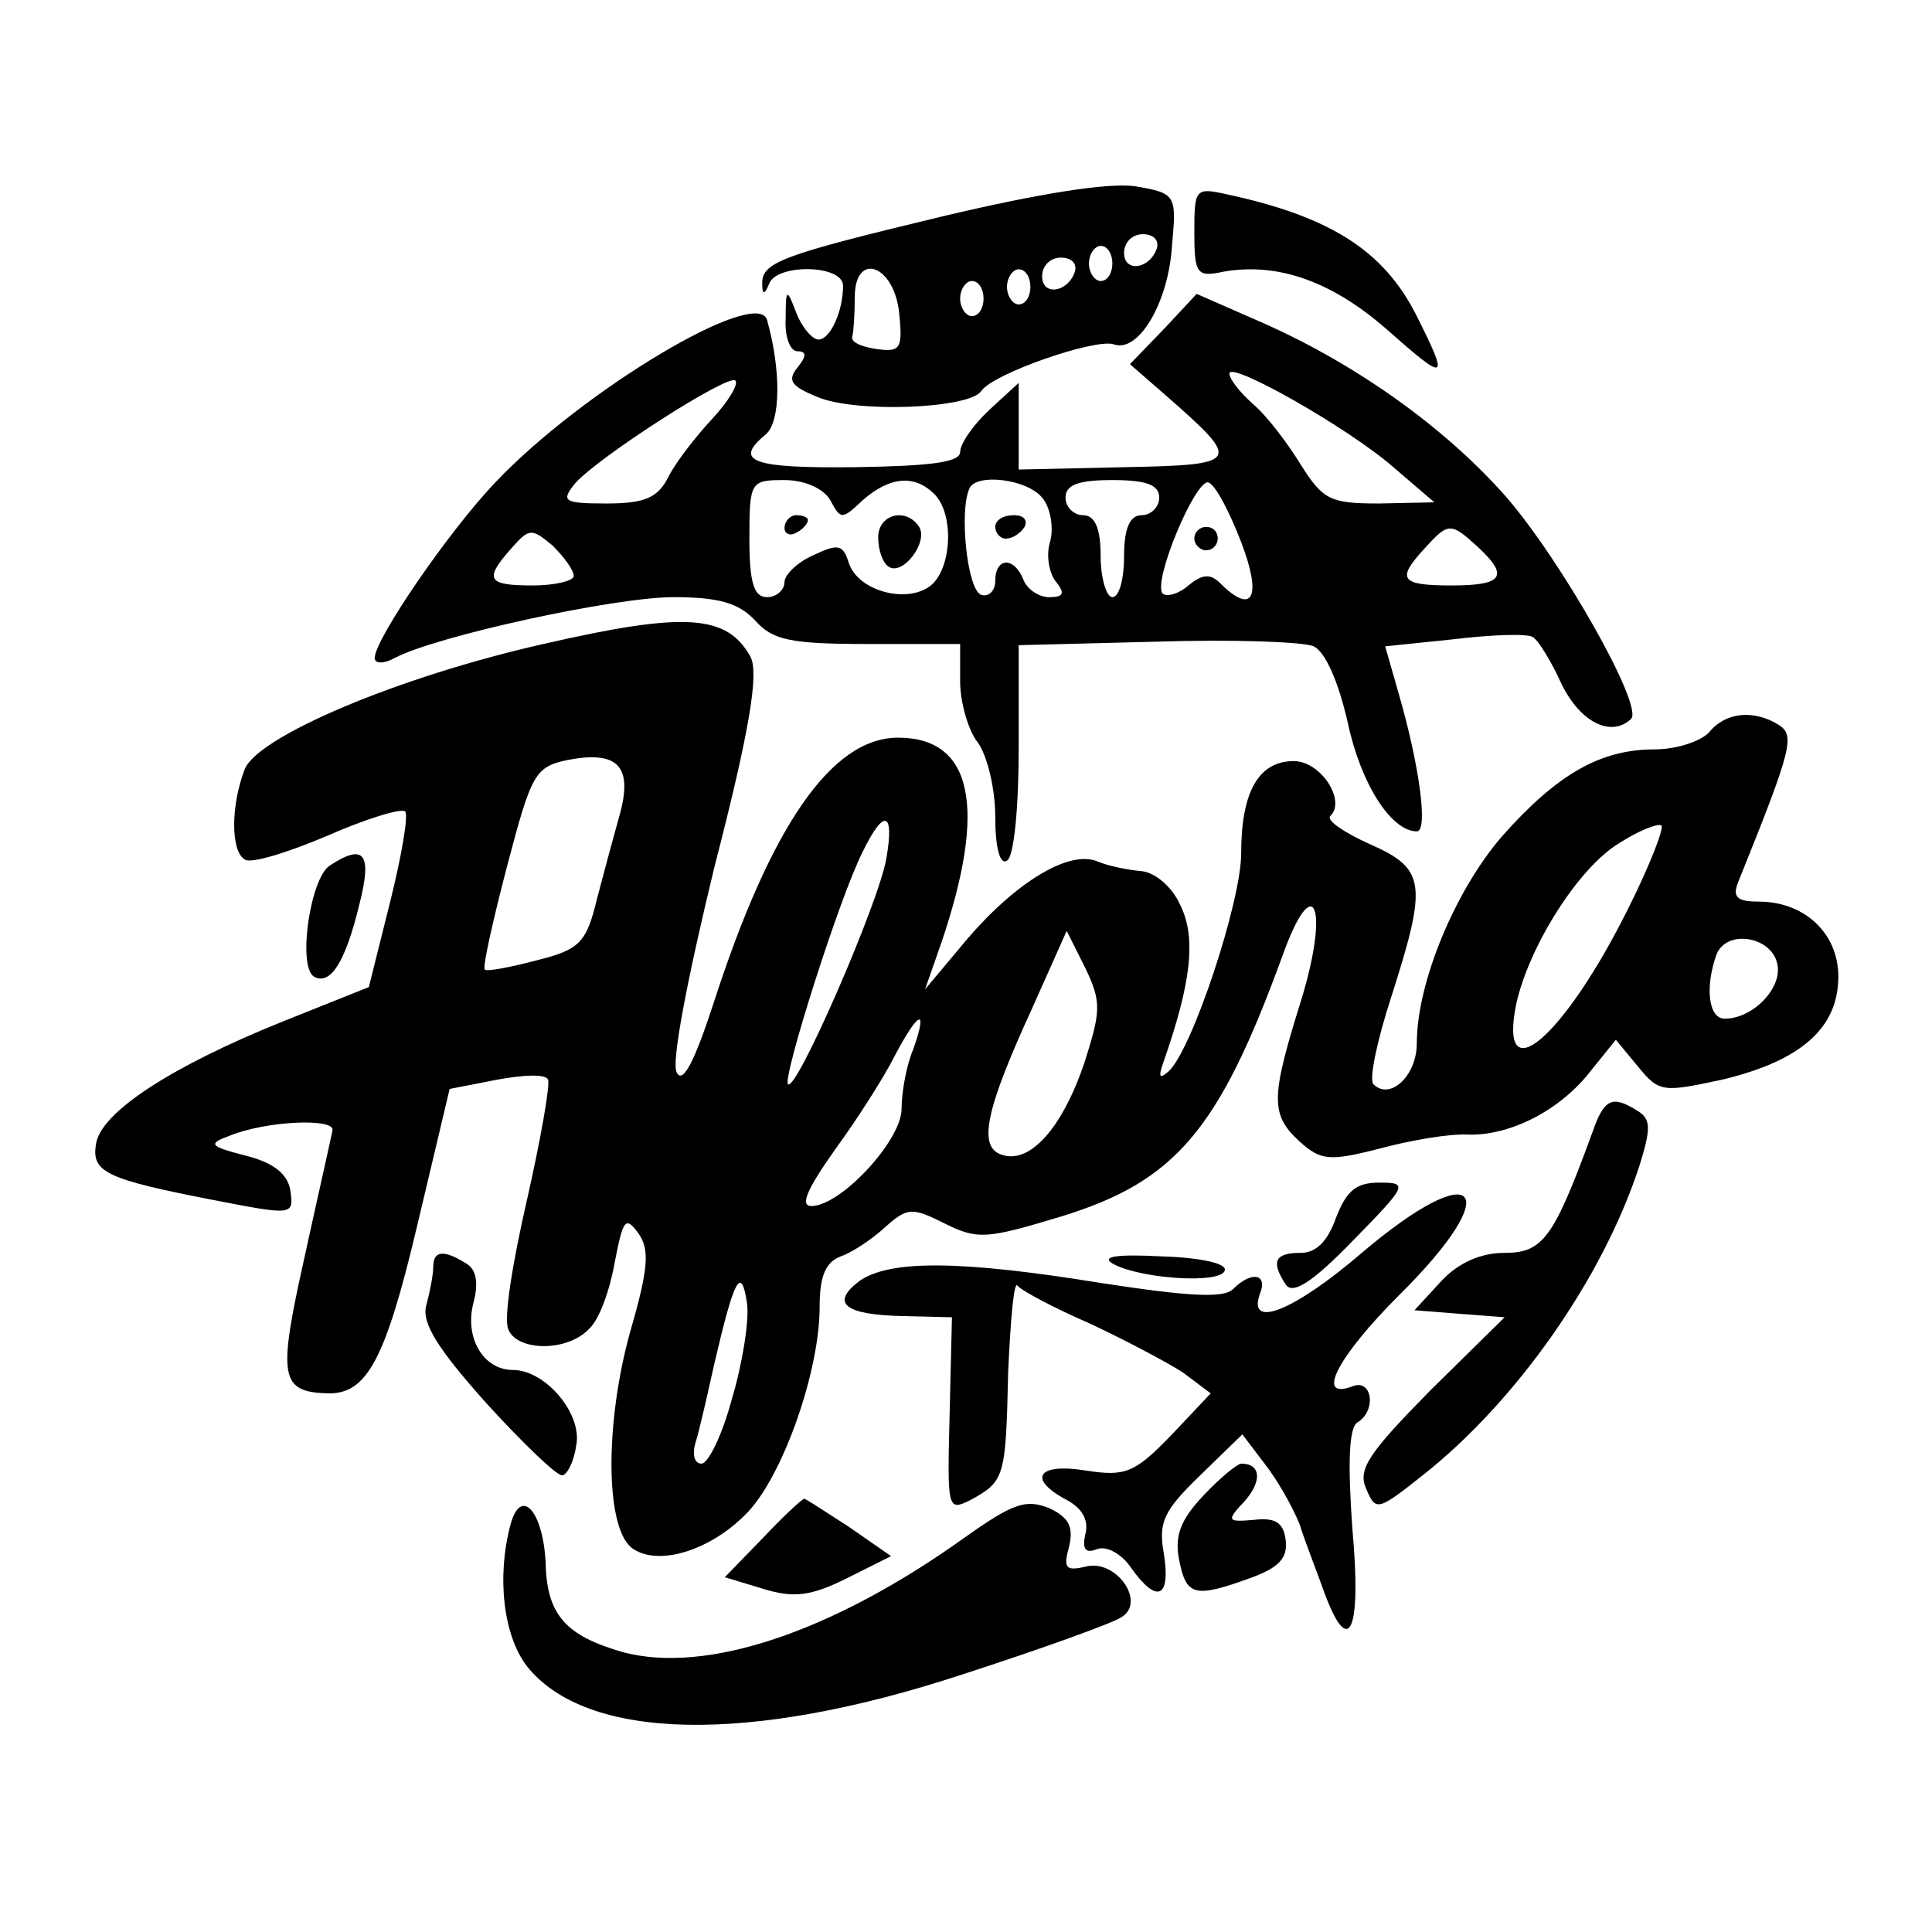
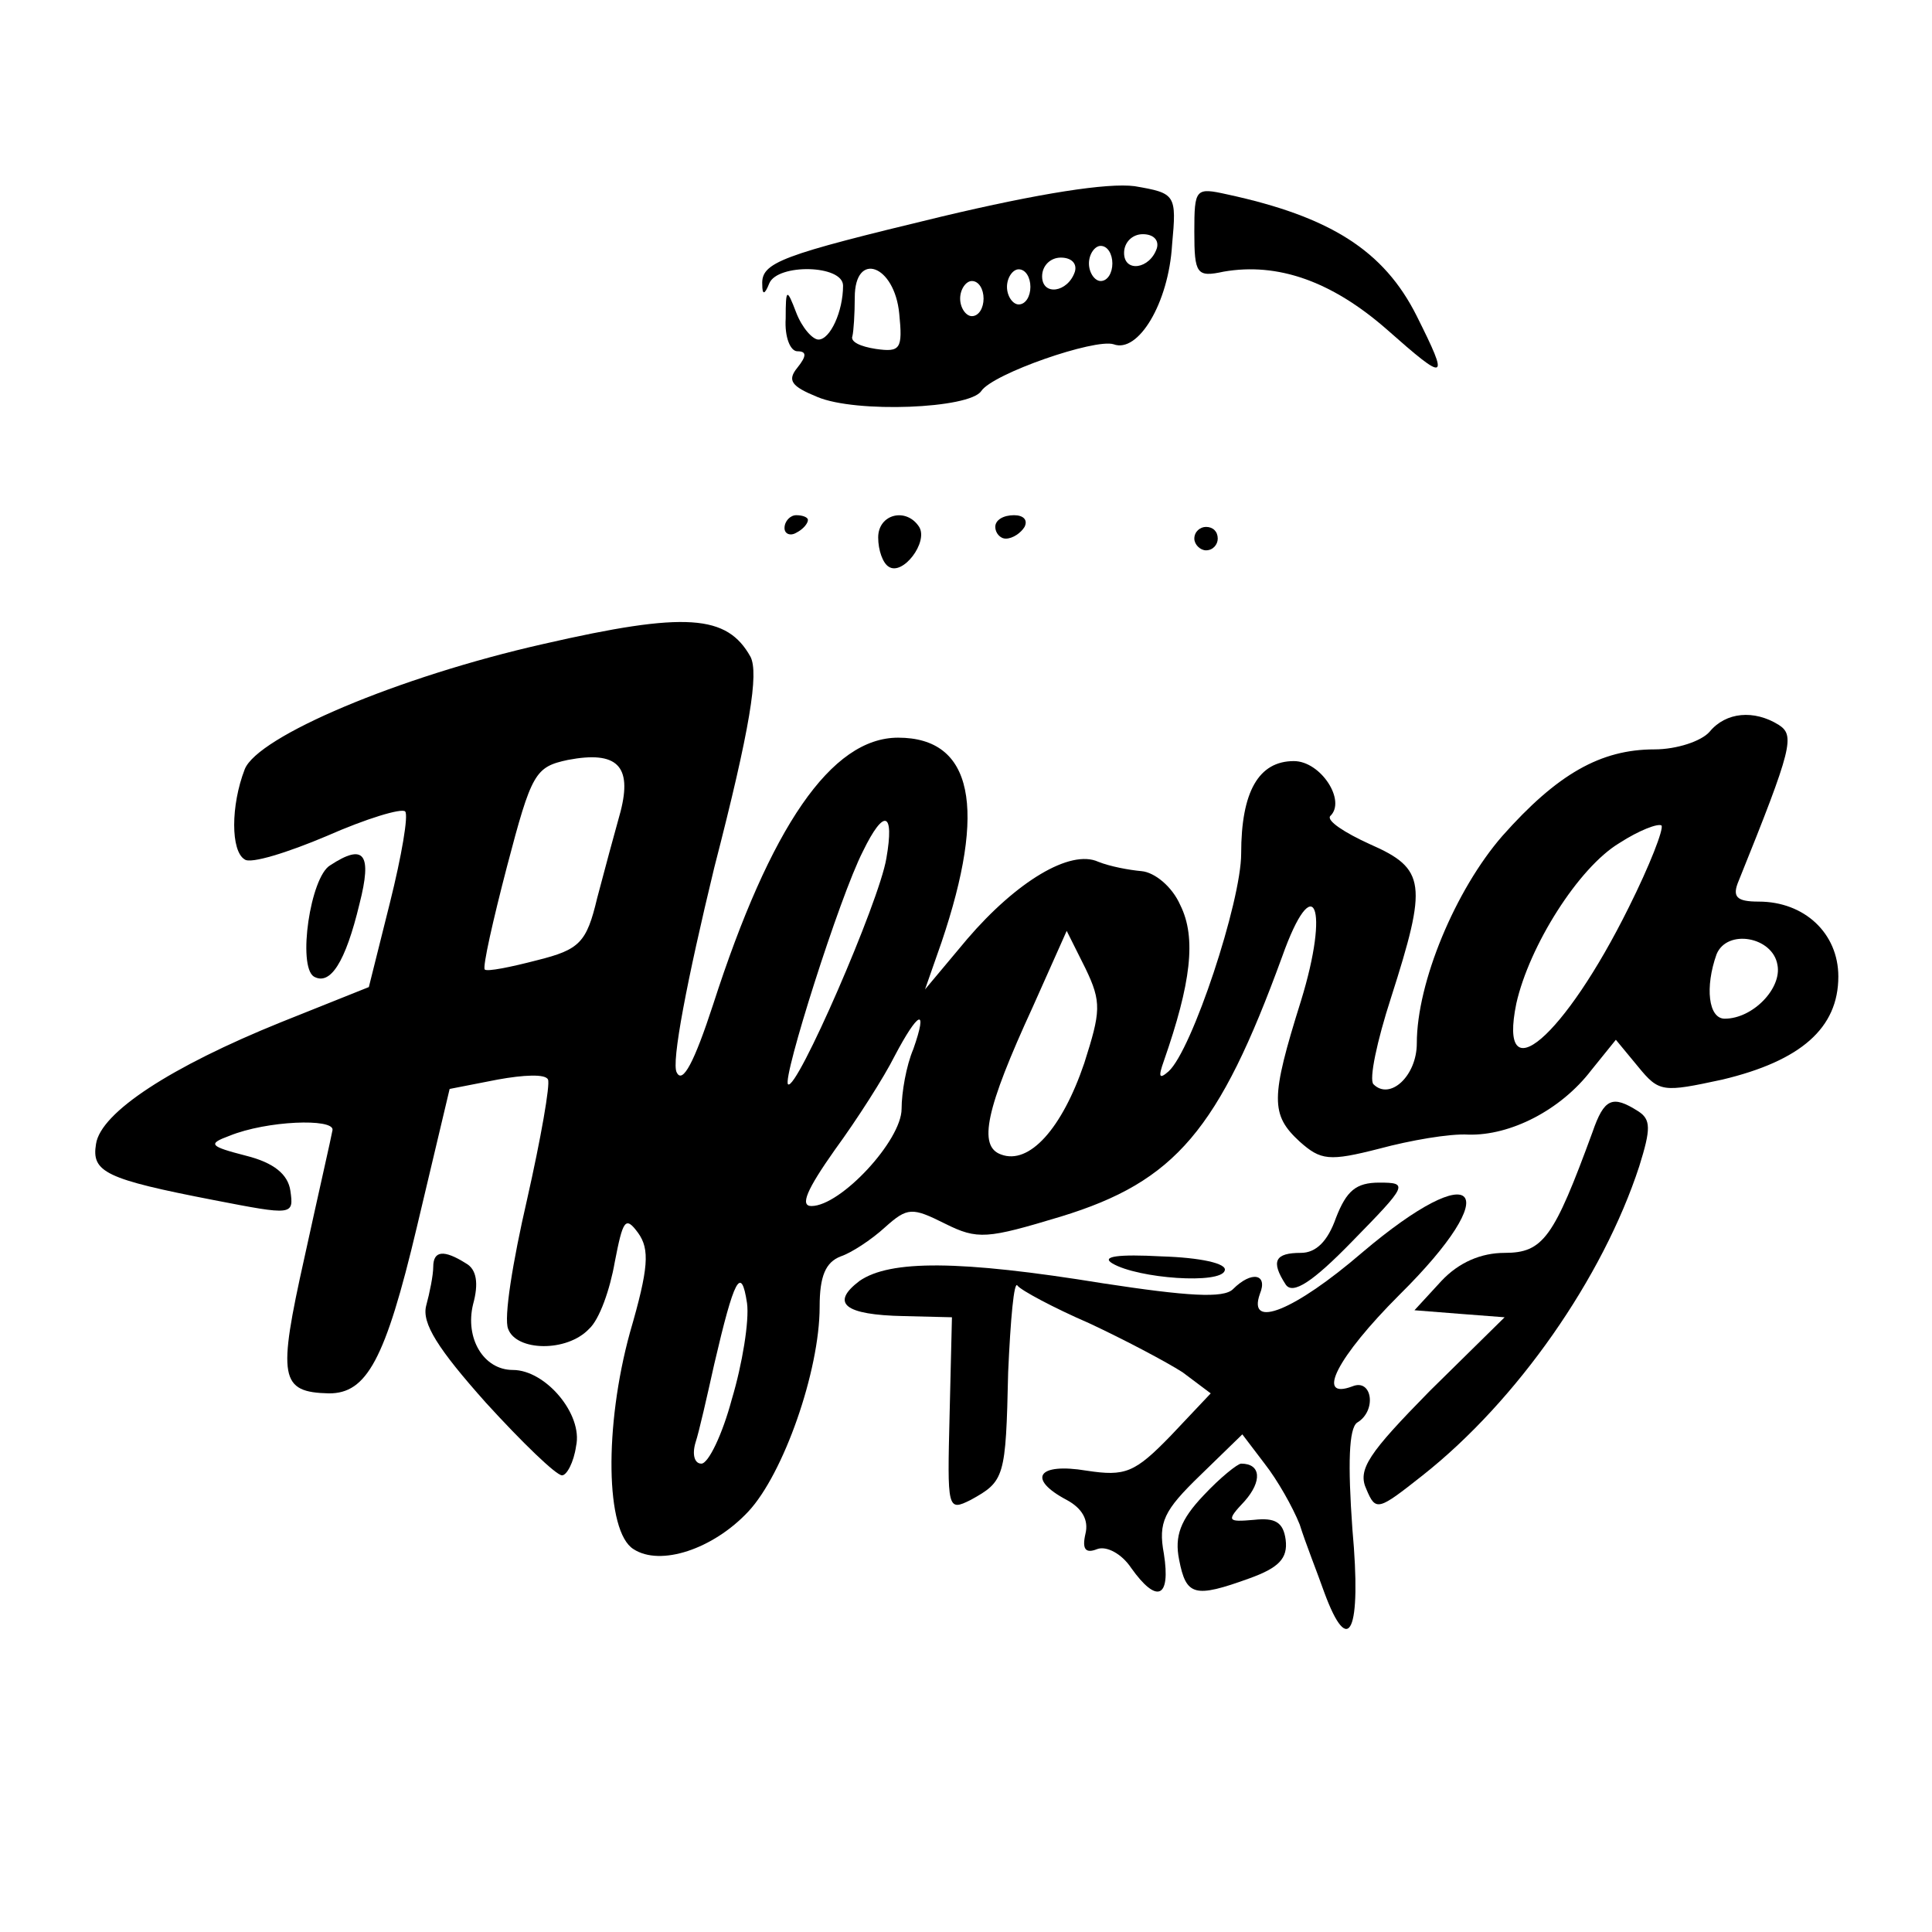
<svg xmlns="http://www.w3.org/2000/svg" version="1.0" width="165pt" height="165pt" viewBox="0 0 165 165" preserveAspectRatio="xMidYMid meet">
  <g transform="translate(0,165) scale(0.1,-0.1)" fill="#000000" stroke="none">
    <path d="M804 1465 c-137 -33 -154 -39 -153 -58 0 -9 2 -9 6 1 7 17 63 16 63 -2 0 -22 -11 -46 -21 -46 -5 0 -14 10 -19 23 -8 21 -9 21 -9 -5 -1 -16 4 -28 10 -28 8 0 8 -4 0 -14 -9 -11 -5 -16 17 -25 33 -14 130 -10 140 5 10 15 97 45 113 40 21 -8 47 35 50 85 4 43 3 44 -32 50 -23 3 -81 -6 -165 -26z m184 -27 c-6 -18 -28 -21 -28 -4 0 9 7 16 16 16 9 0 14 -5 12 -12z m-38 -13 c0 -8 -4 -15 -10 -15 -5 0 -10 7 -10 15 0 8 5 15 10 15 6 0 10 -7 10 -15z m-32 -7 c-6 -18 -28 -21 -28 -4 0 9 7 16 16 16 9 0 14 -5 12 -12z m-150 -36 c3 -30 1 -33 -20 -30 -13 2 -22 6 -20 11 1 4 2 19 2 33 0 40 34 28 38 -14z m112 23 c0 -8 -4 -15 -10 -15 -5 0 -10 7 -10 15 0 8 5 15 10 15 6 0 10 -7 10 -15z m-40 -10 c0 -8 -4 -15 -10 -15 -5 0 -10 7 -10 15 0 8 5 15 10 15 6 0 10 -7 10 -15z" />
    <path d="M1020 1452 c0 -36 2 -39 25 -34 46 8 92 -8 139 -49 52 -46 54 -45 26 11 -28 56 -74 85 -162 104 -27 6 -28 5 -28 -32z" />
-     <path d="M994 1369 l-29 -30 31 -27 c65 -57 64 -59 -36 -61 l-90 -2 0 37 0 37 -25 -23 c-14 -13 -25 -29 -25 -36 0 -9 -26 -12 -90 -13 -88 -1 -104 5 -76 28 13 11 13 56 1 98 -9 28 -157 -60 -232 -139 -40 -42 -103 -134 -103 -150 0 -5 8 -5 17 0 36 19 188 52 238 52 39 0 56 -5 70 -20 15 -17 31 -20 97 -20 l78 0 0 -32 c0 -18 7 -42 15 -52 8 -11 15 -39 15 -64 0 -26 4 -41 10 -37 6 3 10 46 10 95 l0 89 118 3 c64 2 125 0 134 -4 10 -5 21 -30 29 -65 11 -52 37 -93 59 -93 10 0 2 57 -15 116 l-12 42 58 6 c33 4 63 5 68 2 5 -3 16 -21 25 -41 16 -32 42 -45 59 -29 11 11 -60 136 -107 190 -52 59 -128 113 -207 148 l-57 25 -28 -30z m196 -118 l35 -30 -47 -1 c-42 0 -48 3 -67 33 -11 18 -29 42 -41 52 -11 10 -20 21 -20 26 0 11 101 -46 140 -80z m-582 41 c-14 -15 -31 -37 -37 -49 -9 -18 -20 -23 -53 -23 -37 0 -39 2 -27 17 19 22 131 94 137 88 3 -3 -6 -18 -20 -33z m101 -69 c9 -17 10 -17 28 0 23 20 44 22 61 5 17 -17 15 -63 -3 -78 -20 -16 -62 -5 -70 19 -5 16 -9 17 -30 7 -14 -6 -25 -17 -25 -23 0 -7 -7 -13 -15 -13 -11 0 -15 12 -15 50 0 49 1 50 30 50 17 0 33 -7 39 -17z m181 2 c7 -8 10 -25 7 -37 -4 -12 -1 -28 5 -35 8 -10 6 -13 -6 -13 -9 0 -19 7 -22 15 -8 20 -24 19 -24 -1 0 -9 -6 -14 -12 -12 -12 4 -19 72 -10 91 6 13 49 8 62 -8z m100 0 c0 -8 -7 -15 -15 -15 -10 0 -15 -11 -15 -35 0 -19 -4 -35 -10 -35 -5 0 -10 16 -10 35 0 24 -5 35 -15 35 -8 0 -15 7 -15 15 0 11 11 15 40 15 29 0 40 -4 40 -15z m70 -38 c18 -47 10 -63 -18 -35 -8 8 -15 8 -27 -2 -8 -7 -18 -10 -22 -7 -9 10 28 98 39 95 6 -2 18 -25 28 -51z m-570 -29 c0 -4 -16 -8 -35 -8 -39 0 -42 5 -18 32 15 17 17 17 35 2 10 -10 18 -21 18 -26z m772 25 c27 -25 22 -33 -22 -33 -44 0 -48 5 -23 32 20 22 22 22 45 1z" />
    <path d="M670 1199 c0 -5 5 -7 10 -4 6 3 10 8 10 11 0 2 -4 4 -10 4 -5 0 -10 -5 -10 -11z" />
    <path d="M750 1191 c0 -11 4 -22 9 -25 12 -8 34 21 26 34 -11 17 -35 11 -35 -9z" />
    <path d="M850 1200 c0 -5 4 -10 9 -10 6 0 13 5 16 10 3 6 -1 10 -9 10 -9 0 -16 -4 -16 -10z" />
-     <path d="M1020 1190 c0 -5 5 -10 10 -10 6 0 10 5 10 10 0 6 -4 10 -10 10 -5 0 -10 -4 -10 -10z" />
+     <path d="M1020 1190 c0 -5 5 -10 10 -10 6 0 10 5 10 10 0 6 -4 10 -10 10 -5 0 -10 -4 -10 -10" />
    <path d="M464 1100 c-124 -28 -244 -79 -255 -107 -12 -31 -12 -70 0 -77 5 -4 37 6 70 20 34 15 64 24 67 21 3 -3 -3 -38 -13 -78 l-18 -72 -75 -30 c-94 -38 -154 -77 -158 -104 -4 -24 8 -30 101 -48 67 -13 68 -13 65 8 -2 14 -14 24 -38 30 -31 8 -33 10 -14 17 32 13 89 15 88 5 -1 -6 -12 -54 -24 -109 -23 -103 -21 -115 21 -116 32 0 48 28 75 142 l28 118 41 8 c22 4 41 5 43 0 2 -4 -6 -50 -18 -103 -12 -52 -20 -101 -16 -110 7 -19 50 -20 69 0 9 8 18 34 22 57 7 36 9 40 20 25 10 -14 9 -30 -7 -85 -22 -80 -21 -170 3 -185 23 -15 68 0 98 32 30 32 61 120 61 175 0 26 5 38 18 43 9 3 26 14 38 25 19 17 23 17 51 3 28 -14 36 -13 99 6 98 30 135 74 189 222 27 76 41 43 16 -38 -26 -83 -26 -97 -1 -120 18 -16 25 -17 68 -6 26 7 60 13 76 12 36 -1 79 21 105 55 l21 26 19 -23 c18 -22 21 -22 72 -11 67 16 99 44 99 88 0 37 -29 64 -68 64 -19 0 -23 4 -17 18 46 114 48 124 34 133 -21 13 -45 11 -59 -6 -7 -8 -28 -15 -47 -15 -46 0 -83 -21 -130 -74 -40 -46 -73 -125 -73 -177 0 -28 -23 -49 -37 -35 -4 4 3 37 15 74 31 97 30 110 -18 131 -22 10 -37 20 -34 24 14 13 -8 47 -31 47 -30 0 -45 -26 -45 -79 0 -41 -42 -168 -62 -186 -8 -7 -9 -5 -4 9 23 66 28 105 14 133 -7 16 -22 28 -33 29 -11 1 -27 4 -37 8 -24 11 -70 -17 -112 -66 l-36 -43 14 40 c39 115 27 175 -37 175 -57 0 -109 -76 -158 -228 -16 -49 -26 -68 -31 -58 -5 8 9 80 32 175 31 120 38 166 31 180 -20 36 -55 39 -177 11z m66 -143 c-5 -18 -14 -51 -20 -74 -9 -38 -15 -44 -51 -53 -23 -6 -43 -10 -45 -8 -2 2 7 42 19 88 21 80 24 85 52 91 42 8 55 -5 45 -44z m227 -40 c-6 -37 -77 -200 -84 -193 -5 5 44 160 64 199 18 37 27 34 20 -6z m634 -42 c-55 -111 -112 -160 -96 -82 11 49 53 116 88 137 17 11 33 17 36 15 2 -3 -10 -34 -28 -70z m-465 -133 c-19 -56 -47 -87 -71 -78 -20 7 -13 39 27 126 l29 65 16 -32 c14 -29 13 -37 -1 -81z m592 84 c4 -20 -21 -46 -45 -46 -14 0 -17 27 -7 55 9 22 48 15 52 -9z m-738 -72 c-6 -14 -10 -37 -10 -51 0 -27 -52 -83 -77 -83 -10 0 -4 14 20 48 19 26 42 62 51 80 20 38 29 43 16 6z m-155 -299 c-8 -30 -20 -55 -26 -55 -6 0 -8 8 -5 18 3 9 10 40 16 67 17 73 23 85 28 52 2 -15 -4 -52 -13 -82z" />
    <path d="M282 911 c-17 -10 -28 -86 -14 -95 14 -8 27 12 39 62 11 43 4 52 -25 33z" />
    <path d="M1360 683 c-33 -90 -42 -103 -75 -103 -20 0 -39 -8 -54 -24 l-23 -25 38 -3 39 -3 -64 -63 c-52 -53 -62 -67 -54 -84 8 -19 10 -18 48 12 81 64 154 169 185 264 10 32 10 40 -1 47 -22 14 -29 11 -39 -18z" />
    <path d="M1141 610 c-7 -20 -17 -30 -30 -30 -22 0 -26 -7 -13 -27 6 -9 23 2 57 37 47 48 48 50 23 50 -20 0 -28 -7 -37 -30z" />
    <path d="M1163 580 c-57 -49 -98 -66 -87 -35 7 17 -7 20 -23 4 -8 -8 -39 -6 -111 5 -123 20 -182 20 -208 2 -25 -19 -13 -29 38 -30 l41 -1 -2 -83 c-2 -81 -2 -83 18 -73 29 16 30 19 32 109 2 45 5 79 8 74 3 -4 31 -19 61 -32 30 -14 66 -33 80 -42 l24 -18 -34 -36 c-31 -32 -39 -35 -72 -30 -42 7 -51 -7 -17 -25 13 -7 19 -17 16 -29 -3 -13 0 -17 10 -13 8 3 21 -4 29 -16 22 -31 34 -26 28 12 -5 27 0 37 31 67 l36 35 19 -25 c11 -14 24 -37 30 -52 5 -16 15 -41 21 -58 21 -57 32 -34 24 54 -4 56 -3 86 4 91 17 10 13 38 -4 31 -32 -12 -13 25 40 78 92 91 67 120 -32 36z" />
    <path d="M370 568 c0 -7 -3 -22 -6 -33 -4 -15 10 -37 51 -83 31 -34 60 -62 65 -62 4 0 10 11 12 25 6 27 -26 65 -54 65 -25 0 -41 27 -34 56 5 18 3 30 -6 35 -19 12 -28 11 -28 -3z" />
    <path d="M950 571 c22 -13 93 -18 96 -6 2 6 -21 11 -54 12 -37 2 -52 0 -42 -6z" />
    <path d="M1028 373 c-20 -21 -25 -35 -21 -55 6 -31 13 -33 60 -16 25 9 33 17 31 33 -2 15 -9 19 -27 17 -23 -2 -24 -1 -8 16 15 17 14 32 -3 32 -3 0 -18 -12 -32 -27z" />
-     <path d="M436 348 c-12 -45 -6 -95 14 -121 51 -64 190 -67 372 -7 68 22 129 44 136 49 21 13 -5 50 -31 43 -17 -4 -19 -1 -14 17 4 17 0 25 -17 33 -20 8 -31 4 -72 -25 -113 -81 -221 -117 -292 -98 -49 14 -65 32 -66 76 -2 44 -21 66 -30 33z" />
-     <path d="M652 337 l-33 -34 33 -10 c26 -8 41 -6 71 9 l38 19 -36 25 c-20 13 -37 24 -38 24 -2 0 -18 -15 -35 -33z" />
  </g>
</svg>